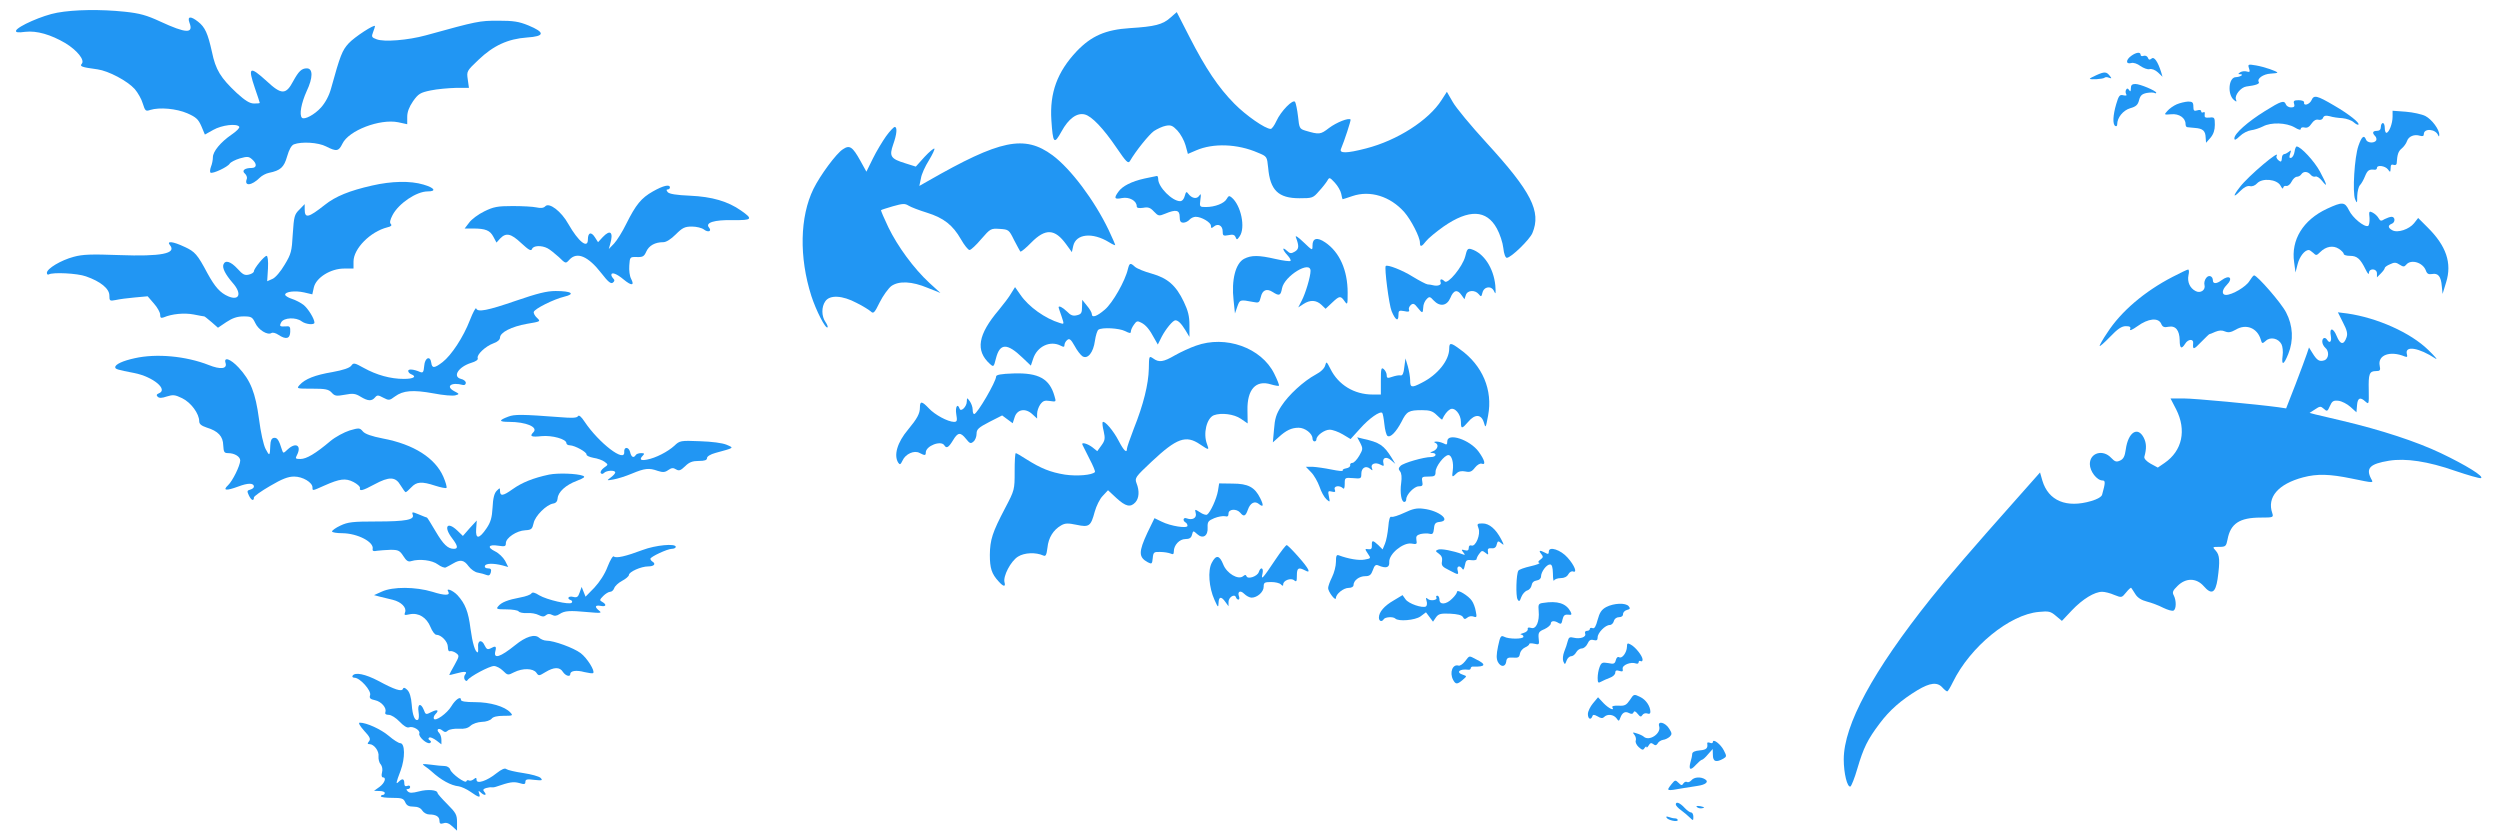
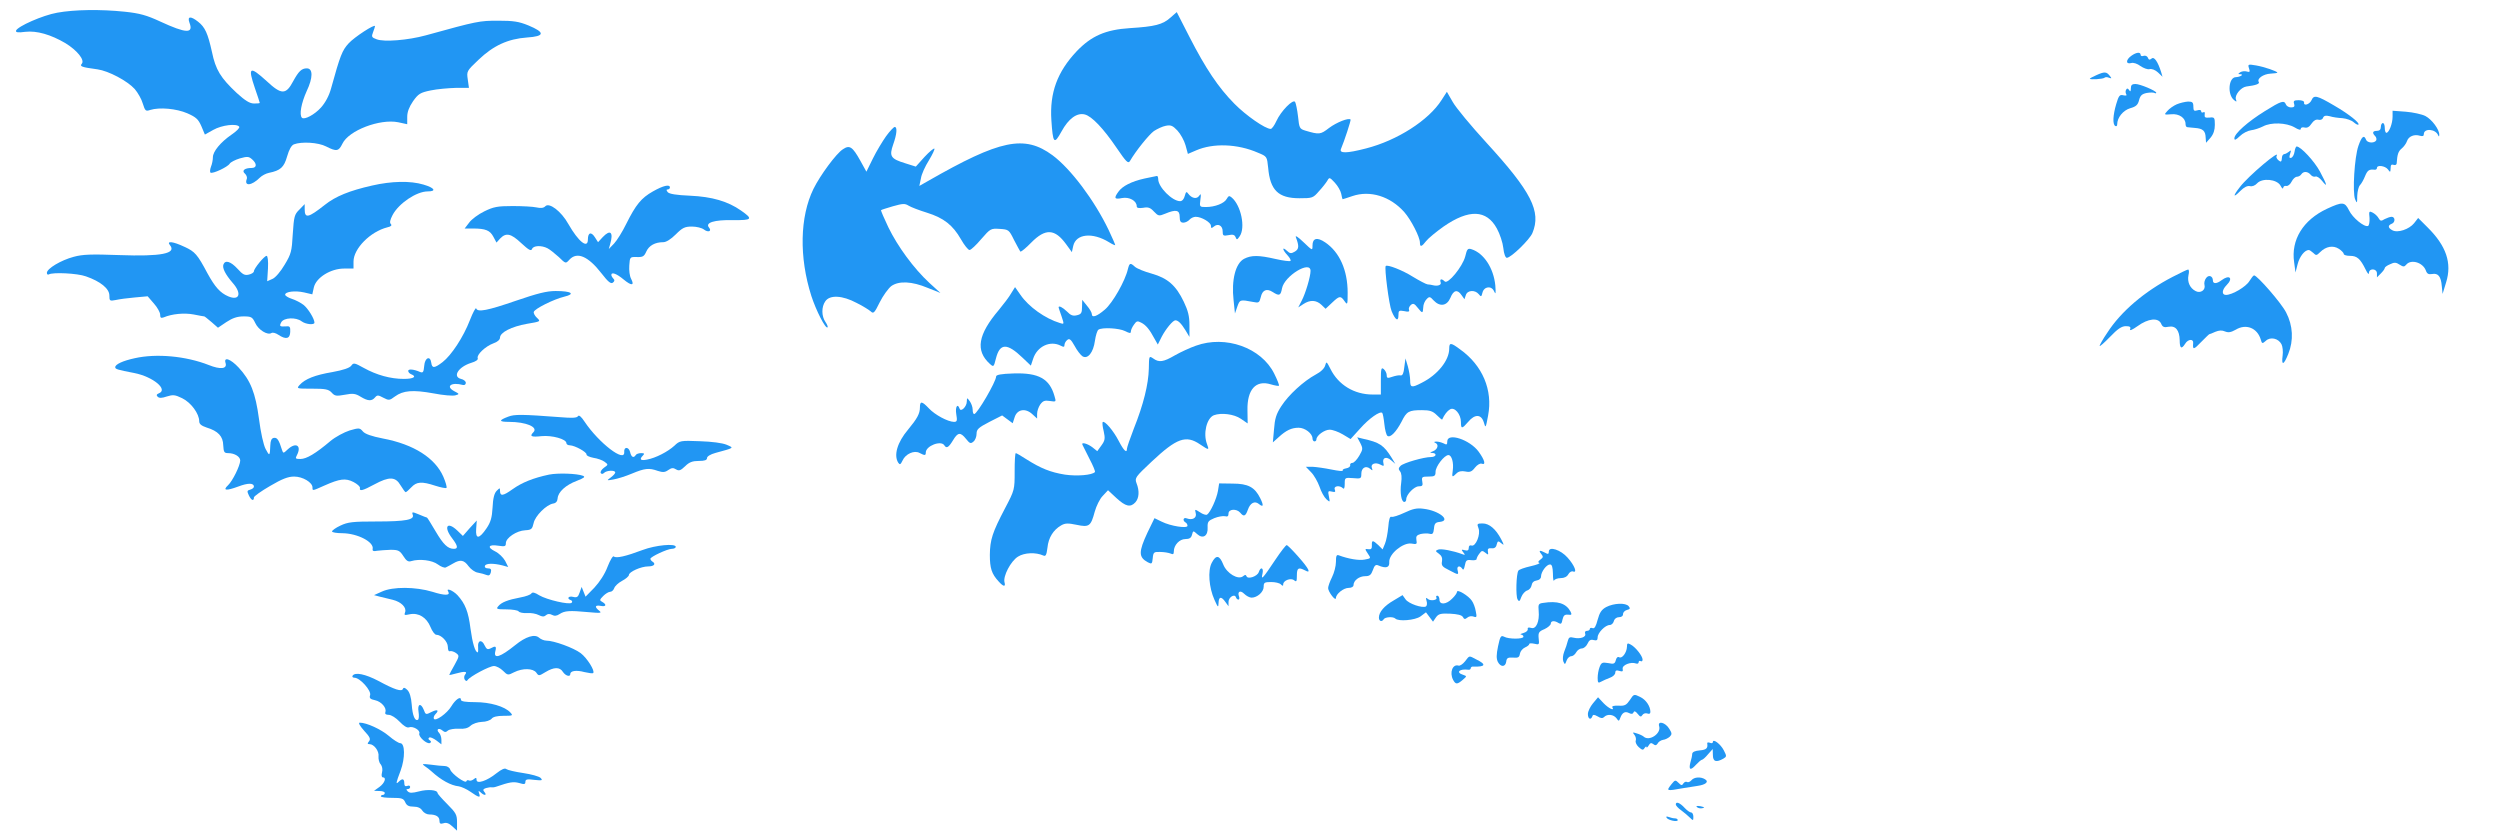
<svg xmlns="http://www.w3.org/2000/svg" version="1.0" width="1280pt" height="429pt" viewBox="0 0 1280 429" preserveAspectRatio="xMidYMid meet">
  <g transform="translate(0,429) scale(0.1,-0.1)" fill="#2196f3" stroke="none">
    <path d="M293 4225 c-74 -13 -203 -70 -211 -92 -2 -9 10 -11 47 -6 59 7 131 -14 206 -58 59 -36 100 -86 84 -105 -12 -14 -2 -18 80 -29 57 -8 153 -59 191 -101 16 -19 35 -52 41 -74 12 -38 15 -41 38 -33 48 15 134 7 190 -17 45 -20 56 -30 72 -66 l18 -43 43 24 c44 25 121 34 133 16 3 -6 -14 -23 -39 -40 -57 -39 -96 -87 -96 -116 0 -13 -4 -35 -10 -49 -5 -14 -6 -27 -2 -30 11 -7 88 29 98 46 5 8 29 20 52 27 39 11 46 10 63 -5 26 -23 24 -44 -3 -44 -36 0 -52 -14 -34 -29 8 -7 12 -19 10 -26 -16 -40 24 -37 67 6 10 10 31 21 46 24 59 12 77 28 93 84 10 35 22 57 35 62 39 15 125 10 165 -11 53 -27 64 -25 83 14 32 68 192 129 286 110 l46 -10 0 38 c0 25 10 51 30 80 27 38 37 44 90 55 33 7 91 12 128 13 l68 0 -6 43 c-6 42 -6 43 54 100 77 74 152 108 249 115 92 6 94 26 7 62 -49 20 -77 24 -155 24 -95 0 -106 -2 -370 -75 -91 -25 -215 -35 -252 -20 -25 9 -27 13 -18 36 6 15 10 29 10 31 0 13 -106 -56 -135 -88 -33 -36 -43 -61 -90 -231 -10 -37 -29 -72 -51 -97 -33 -37 -86 -65 -98 -53 -15 15 -3 76 24 136 33 69 33 117 1 117 -27 0 -42 -15 -70 -66 -37 -70 -60 -70 -136 1 -87 79 -97 73 -60 -36 14 -40 25 -74 25 -76 0 -2 -13 -3 -29 -3 -22 0 -45 14 -89 54 -82 77 -108 118 -127 211 -21 94 -35 126 -71 154 -38 30 -56 28 -44 -5 22 -57 -16 -56 -150 6 -69 32 -105 42 -181 50 -125 13 -258 11 -346 -5z" />
    <path d="M5993 4200 c-40 -36 -80 -46 -208 -54 -125 -8 -197 -40 -272 -118 -100 -106 -139 -213 -130 -353 8 -121 14 -127 52 -58 36 66 79 97 119 87 36 -9 95 -71 163 -171 49 -72 59 -82 68 -68 30 52 97 135 123 154 17 11 44 24 61 27 26 5 35 1 59 -24 16 -17 35 -51 42 -76 l12 -44 42 18 c87 38 212 34 317 -12 46 -19 46 -19 52 -77 10 -115 52 -156 160 -156 66 0 70 1 100 36 18 19 37 44 43 54 10 18 12 18 38 -10 15 -16 30 -42 33 -57 3 -15 6 -28 7 -28 2 0 24 7 50 16 91 31 194 -1 266 -82 35 -40 80 -128 80 -156 0 -25 9 -22 32 8 11 14 51 47 89 74 130 90 220 87 273 -10 15 -27 30 -72 33 -100 3 -30 11 -50 18 -50 21 0 117 93 131 127 46 110 -5 211 -236 463 -78 85 -156 179 -172 208 l-30 52 -27 -42 c-66 -104 -227 -207 -387 -248 -100 -26 -139 -26 -128 -2 17 40 52 147 49 150 -10 10 -71 -14 -110 -43 -44 -34 -50 -35 -121 -14 -30 9 -32 13 -38 72 -4 35 -11 68 -15 75 -10 17 -73 -47 -96 -98 -10 -22 -23 -40 -29 -40 -28 0 -127 69 -186 129 -82 83 -147 180 -230 342 l-65 127 -32 -28z" />
    <path d="M10912 4004 c-28 -20 -29 -44 -1 -37 12 4 32 -3 48 -15 16 -11 37 -19 47 -16 11 3 29 -4 43 -17 l23 -22 -7 24 c-17 54 -36 81 -49 69 -10 -8 -15 -7 -19 5 -4 8 -13 12 -22 9 -8 -3 -15 -1 -15 5 0 16 -22 14 -48 -5z" />
    <path d="M11515 3940 c6 -18 4 -21 -12 -16 -10 3 -25 1 -33 -4 -12 -8 -12 -10 -1 -10 23 0 2 -14 -21 -15 -38 0 -45 -89 -10 -117 13 -11 15 -10 10 3 -8 21 25 62 53 66 49 6 70 14 64 23 -11 17 23 41 60 43 19 1 35 3 35 5 0 7 -68 30 -109 37 -41 7 -43 6 -36 -15z" />
    <path d="M10733 3905 c-18 -8 -33 -16 -33 -18 0 -6 68 -2 75 5 4 4 14 4 23 0 15 -5 15 -4 3 11 -16 20 -26 21 -68 2z" />
    <path d="M10910 3838 c0 -17 -3 -19 -9 -9 -6 9 -11 10 -15 2 -4 -6 -4 -16 0 -23 5 -7 0 -9 -14 -6 -19 5 -24 -1 -37 -45 -17 -58 -19 -103 -5 -112 6 -3 10 0 10 8 0 35 30 72 67 83 29 8 39 17 45 41 6 24 15 32 39 37 17 3 35 3 40 0 5 -3 9 -2 9 1 0 10 -83 45 -107 45 -17 0 -23 -6 -23 -22z" />
    <path d="M11835 3777 c-10 -22 -42 -32 -38 -11 1 6 -11 11 -28 11 -24 0 -28 -4 -23 -19 4 -13 0 -18 -16 -18 -11 0 -23 7 -26 15 -9 23 -23 19 -108 -34 -87 -54 -156 -115 -156 -139 0 -12 7 -9 28 11 15 15 41 28 57 30 17 2 44 11 62 20 41 22 119 19 161 -5 21 -13 32 -15 32 -8 0 7 8 10 20 7 13 -3 24 3 35 20 11 16 23 23 35 20 11 -3 21 1 24 10 5 11 13 13 34 8 15 -5 44 -9 65 -10 21 -2 47 -11 58 -21 10 -9 22 -15 24 -12 9 8 -49 54 -123 97 -90 53 -105 56 -117 28z" />
    <path d="M11145 3756 c-16 -7 -38 -22 -48 -34 -18 -20 -18 -20 20 -17 40 4 73 -19 73 -50 0 -8 3 -15 8 -16 4 -1 22 -2 40 -4 41 -3 54 -15 55 -50 l2 -26 23 26 c15 18 22 39 22 66 0 37 -2 40 -27 37 -23 -2 -27 1 -25 16 2 11 -1 15 -7 11 -6 -3 -11 -1 -11 5 0 7 -8 9 -20 5 -16 -5 -20 -2 -20 19 0 22 -5 26 -27 26 -16 -1 -41 -7 -58 -14z" />
    <path d="M12250 3692 c0 -34 -18 -82 -32 -82 -4 0 -8 11 -8 25 0 14 -4 25 -10 25 -5 0 -10 -9 -10 -20 0 -13 -7 -20 -20 -20 -22 0 -26 -10 -9 -27 6 -6 8 -16 5 -22 -10 -16 -46 -13 -52 4 -10 26 -22 17 -39 -32 -20 -57 -31 -237 -17 -273 10 -23 11 -22 11 17 1 23 7 48 14 55 7 7 19 28 26 46 13 31 21 36 49 33 6 -1 12 3 12 9 0 17 42 11 56 -7 12 -17 13 -16 14 6 0 16 4 21 15 17 8 -3 15 0 16 7 3 47 8 62 26 77 11 9 23 26 27 38 8 24 37 36 66 27 14 -4 20 -2 20 8 0 32 60 27 73 -5 4 -9 6 -8 6 2 1 26 -37 78 -71 96 -18 9 -63 19 -100 22 l-68 5 0 -31z" />
    <path d="M4537 3593 c-19 -27 -50 -78 -68 -115 l-33 -67 -31 56 c-40 72 -55 82 -89 59 -34 -21 -117 -134 -151 -203 -70 -143 -74 -350 -11 -548 24 -74 73 -171 83 -161 3 2 -2 15 -11 28 -20 29 -21 77 0 106 23 33 87 30 160 -9 33 -16 65 -37 73 -44 13 -13 19 -6 45 47 17 34 44 71 59 83 39 28 106 25 187 -9 l65 -26 -57 52 c-79 73 -162 186 -210 285 -22 46 -39 86 -37 87 2 2 30 11 61 20 50 14 61 15 80 3 13 -8 55 -24 94 -36 86 -27 132 -63 174 -136 17 -30 37 -55 44 -55 7 0 34 25 60 56 47 54 49 55 95 52 45 -3 47 -4 73 -57 15 -29 30 -56 32 -59 3 -3 29 18 56 46 73 74 121 71 179 -9 l29 -40 7 32 c14 62 98 71 183 19 17 -11 32 -17 32 -15 0 3 -15 38 -34 78 -73 152 -194 313 -287 382 -144 106 -268 80 -638 -132 l-44 -25 8 38 c3 22 22 63 41 93 18 30 31 57 28 60 -3 3 -26 -16 -51 -43 l-44 -49 -54 17 c-75 23 -83 36 -62 96 19 53 22 90 8 90 -5 0 -25 -21 -44 -47z" />
    <path d="M11748 3513 c-2 -14 -9 -28 -17 -31 -10 -3 -11 2 -6 19 7 20 5 22 -6 12 -8 -6 -18 -12 -24 -12 -5 -1 -10 -7 -11 -14 -2 -27 -5 -29 -19 -17 -8 7 -12 16 -9 21 25 41 -146 -103 -188 -159 -37 -47 -35 -58 2 -20 20 20 37 28 50 25 11 -3 26 3 36 14 26 29 101 22 120 -11 7 -14 13 -19 14 -12 0 7 7 12 15 10 9 -2 21 8 28 22 7 14 19 25 27 25 8 0 19 6 23 13 11 16 32 15 47 -2 6 -8 17 -13 25 -10 7 3 22 -7 34 -22 30 -38 26 -21 -11 48 -28 52 -98 128 -119 128 -4 0 -9 -12 -11 -27z" />
    <path d="M5860 3376 c-67 -15 -114 -39 -134 -68 -24 -33 -20 -40 19 -32 37 7 75 -14 75 -42 0 -9 10 -11 33 -8 25 5 37 1 55 -19 23 -24 26 -24 58 -11 55 23 74 19 74 -16 0 -23 5 -30 19 -30 10 0 24 7 31 15 7 8 21 15 32 15 30 0 78 -29 78 -46 0 -13 3 -14 15 -4 21 18 45 5 45 -24 0 -23 3 -25 30 -20 22 5 31 2 36 -10 6 -15 8 -15 21 4 31 44 7 159 -41 199 -12 10 -16 9 -25 -7 -12 -23 -60 -42 -107 -42 -32 0 -33 1 -28 38 4 29 3 33 -6 20 -12 -19 -38 -14 -56 10 -9 13 -12 11 -18 -11 -4 -16 -13 -27 -24 -27 -40 0 -112 72 -112 113 0 9 -3 17 -7 16 -5 -1 -33 -7 -63 -13z" />
    <path d="M1905 3340 c-115 -26 -187 -55 -242 -99 -85 -67 -103 -71 -103 -22 l0 26 -27 -28 c-26 -25 -28 -36 -34 -125 -5 -89 -8 -102 -42 -158 -20 -34 -47 -66 -62 -72 l-27 -12 4 65 c2 39 -1 65 -7 65 -12 0 -65 -65 -65 -79 0 -6 -12 -14 -26 -17 -21 -5 -31 0 -58 30 -35 38 -63 46 -72 22 -7 -18 10 -51 47 -94 49 -55 35 -94 -23 -69 -41 18 -67 47 -106 118 -51 96 -64 111 -117 135 -59 28 -94 32 -75 9 36 -43 -44 -59 -260 -51 -141 5 -186 4 -233 -9 -64 -17 -137 -60 -137 -82 0 -8 5 -11 10 -8 20 12 146 6 190 -10 75 -26 120 -63 120 -98 0 -28 2 -29 33 -23 17 4 61 10 97 13 l66 6 32 -37 c18 -20 32 -46 32 -57 0 -16 4 -19 18 -14 42 18 105 24 153 15 29 -6 53 -10 55 -10 2 0 18 -13 37 -29 l33 -29 43 29 c32 21 56 29 88 29 40 0 45 -3 60 -34 16 -35 63 -64 83 -51 6 4 22 0 35 -9 39 -26 60 -21 61 15 1 25 -2 30 -20 28 -34 -2 -37 0 -26 21 13 24 75 27 104 5 21 -16 66 -20 66 -7 0 20 -33 73 -56 91 -14 11 -41 25 -60 31 -19 6 -34 16 -34 21 0 16 51 22 96 12 l43 -10 8 36 c12 50 86 96 155 96 l48 0 0 36 c0 66 86 153 173 175 19 4 25 10 18 17 -7 7 -4 21 9 46 31 59 122 121 180 121 46 0 36 18 -22 35 -67 20 -163 18 -263 -5z" />
    <path d="M3343 3310 c-60 -34 -87 -67 -137 -167 -19 -39 -47 -84 -62 -100 l-27 -28 7 25 c18 62 1 77 -38 36 l-24 -26 -16 25 c-19 30 -36 25 -36 -11 0 -50 -48 -12 -100 79 -36 65 -98 112 -118 91 -8 -9 -23 -11 -45 -6 -17 4 -72 7 -122 7 -78 0 -98 -4 -145 -27 -31 -15 -66 -41 -78 -58 l-23 -30 43 0 c65 0 87 -10 104 -42 l16 -30 19 21 c30 31 55 26 108 -24 38 -35 50 -42 55 -30 6 18 48 20 79 4 12 -6 38 -27 58 -45 35 -34 35 -35 54 -14 39 43 96 19 165 -70 34 -44 48 -55 58 -47 9 7 10 13 2 21 -5 5 -10 14 -10 18 0 17 27 7 63 -23 41 -34 57 -32 38 4 -7 13 -11 43 -9 68 3 43 3 44 39 43 30 -1 37 3 48 28 14 31 45 48 87 48 15 0 39 15 64 40 34 34 46 40 83 40 23 0 51 -7 61 -15 22 -17 42 -9 26 10 -21 25 27 40 123 38 99 -1 104 5 41 49 -67 47 -148 71 -261 76 -71 3 -106 9 -114 18 -8 10 -8 14 0 14 6 0 11 5 11 10 0 18 -34 10 -87 -20z" />
    <path d="M11914 3221 c-122 -57 -185 -159 -168 -274 l7 -52 11 43 c10 39 36 72 57 72 4 0 14 -7 23 -15 14 -14 17 -14 35 4 30 30 67 36 96 17 14 -9 25 -21 25 -26 0 -6 15 -10 33 -10 35 0 52 -15 79 -70 10 -21 17 -28 17 -17 1 25 41 23 41 -3 l0 -20 20 20 c11 11 20 23 20 28 0 4 12 13 27 19 22 11 31 10 49 -2 19 -12 24 -12 34 0 24 29 84 12 100 -29 6 -18 14 -22 32 -19 31 6 46 -12 50 -62 l4 -40 18 59 c31 99 1 187 -95 282 l-48 48 -21 -27 c-25 -31 -84 -51 -111 -36 -23 12 -24 25 -4 33 20 7 19 36 0 36 -8 0 -24 -6 -36 -12 -17 -11 -22 -10 -30 4 -5 10 -19 23 -30 29 -19 10 -21 8 -17 -27 1 -20 -2 -39 -8 -41 -19 -7 -79 42 -97 80 -22 44 -33 45 -113 8z" />
    <path d="M6635 3075 c17 -45 16 -60 -5 -73 -19 -11 -25 -11 -41 4 -26 24 -24 6 3 -23 12 -13 19 -26 15 -29 -3 -3 -37 1 -76 10 -87 20 -124 20 -161 1 -44 -23 -66 -108 -54 -213 l7 -67 12 35 c13 36 13 37 81 24 29 -6 32 -4 39 24 8 37 30 47 61 27 34 -22 41 -19 48 19 12 63 146 145 146 89 0 -29 -26 -116 -45 -152 l-18 -35 26 17 c35 23 66 21 92 -3 l22 -21 33 31 c38 36 44 37 64 8 15 -21 16 -19 16 43 0 115 -41 208 -115 258 -41 28 -65 22 -65 -16 0 -27 0 -27 -46 17 -29 28 -44 37 -39 25z" />
    <path d="M7502 2977 c-14 -53 -89 -144 -105 -128 -16 16 -27 13 -21 -4 6 -14 -15 -22 -41 -15 -5 2 -17 3 -26 4 -8 1 -42 19 -75 39 -52 33 -131 64 -139 55 -8 -8 17 -200 30 -231 19 -46 35 -56 35 -21 0 24 3 26 30 21 21 -5 28 -3 24 7 -3 7 2 18 10 25 11 9 18 7 34 -14 25 -31 27 -31 29 1 0 15 8 33 17 42 14 15 18 14 36 -6 32 -34 68 -29 86 13 16 40 36 45 57 14 l15 -21 7 21 c8 26 47 28 66 5 12 -15 14 -14 19 7 8 33 47 38 60 7 8 -18 9 -11 6 31 -9 89 -59 165 -122 185 -19 6 -23 1 -32 -37z" />
    <path d="M5775 2913 c-14 -62 -79 -175 -118 -208 -42 -36 -67 -44 -67 -22 0 6 -11 26 -25 42 l-24 30 -1 -36 c0 -31 -4 -38 -26 -43 -20 -5 -32 -1 -51 19 -23 22 -43 32 -43 21 0 -2 7 -22 15 -45 14 -42 14 -42 -8 -35 -76 23 -160 83 -202 144 l-28 40 -20 -32 c-10 -18 -39 -56 -63 -85 -107 -126 -121 -208 -46 -276 19 -17 20 -17 31 27 20 80 57 81 137 4 l42 -40 12 36 c21 63 87 94 141 66 15 -8 19 -7 19 3 0 8 6 20 14 26 11 10 19 4 38 -30 12 -23 31 -47 40 -53 27 -17 56 19 64 79 4 28 12 53 18 57 19 13 106 8 136 -7 24 -12 30 -13 30 -2 0 7 7 23 16 35 13 19 18 20 37 10 24 -12 43 -35 68 -82 l17 -30 20 40 c21 40 57 84 70 84 14 0 30 -16 51 -50 l21 -35 0 60 c0 46 -7 74 -29 120 -40 84 -83 121 -164 144 -37 10 -76 26 -86 35 -24 22 -28 20 -36 -11z" />
    <path d="M11123 2872 c-143 -74 -264 -177 -334 -286 -22 -32 -39 -63 -39 -67 0 -5 24 16 53 46 39 41 60 55 81 55 21 0 27 -4 22 -16 -3 -9 11 -3 38 16 55 40 106 45 121 13 7 -17 15 -21 38 -16 36 7 56 -18 57 -69 0 -42 9 -48 28 -18 15 25 44 26 41 3 -3 -35 2 -35 41 6 22 22 41 41 42 40 2 0 15 5 30 12 20 8 34 9 50 2 17 -7 30 -5 55 9 53 32 110 9 128 -50 6 -22 8 -23 26 -7 23 22 64 13 80 -17 6 -11 9 -38 6 -59 -7 -53 6 -49 29 9 28 69 24 145 -11 212 -24 48 -148 190 -164 190 -4 0 -14 -13 -24 -29 -17 -29 -88 -71 -120 -71 -23 0 -21 26 3 50 36 36 15 56 -26 25 -25 -19 -44 -19 -44 -1 0 23 -22 31 -35 12 -7 -9 -11 -25 -8 -35 7 -26 -21 -45 -46 -31 -29 15 -43 47 -36 81 4 16 3 29 -2 29 -4 0 -40 -17 -80 -38z" />
    <path d="M2641 2750 c-145 -50 -196 -60 -203 -39 -2 6 -17 -21 -32 -60 -34 -88 -95 -180 -140 -215 -42 -32 -54 -33 -58 -3 -5 38 -33 26 -36 -16 -3 -32 -6 -37 -20 -32 -34 15 -62 17 -62 6 0 -6 7 -14 15 -17 31 -12 13 -24 -37 -24 -69 0 -140 20 -205 56 -49 27 -53 28 -65 11 -9 -11 -41 -22 -96 -32 -89 -15 -140 -35 -168 -66 -17 -19 -15 -19 64 -19 68 0 84 -3 100 -20 16 -18 24 -19 68 -11 41 8 54 6 80 -10 38 -23 57 -24 74 -4 11 13 16 13 42 -1 29 -15 32 -15 60 6 42 31 92 35 197 16 51 -10 101 -14 113 -10 21 6 21 7 -6 21 -47 25 -15 48 44 32 8 -2 15 2 15 11 0 8 -11 17 -25 20 -45 12 -12 62 52 82 24 7 37 16 34 24 -7 17 39 61 80 76 21 7 34 19 34 29 0 27 59 57 138 71 71 12 71 12 51 31 -11 10 -18 24 -16 30 4 16 102 65 156 78 59 14 37 29 -44 29 -46 0 -93 -12 -204 -50z" />
-     <path d="M11996 2639 c21 -40 25 -58 18 -77 -14 -40 -32 -37 -50 7 -18 45 -39 45 -30 0 5 -28 -6 -40 -19 -19 -10 16 -25 11 -25 -9 0 -10 7 -24 15 -31 22 -18 19 -57 -5 -65 -25 -8 -37 0 -60 37 l-18 29 -11 -33 c-6 -18 -32 -88 -58 -156 l-48 -123 -40 6 c-111 15 -428 45 -486 45 l-66 0 29 -56 c54 -107 31 -212 -59 -274 l-35 -24 -37 20 c-21 12 -34 26 -32 35 12 43 11 70 -3 98 -31 60 -80 28 -92 -60 -5 -36 -12 -49 -29 -57 -19 -9 -27 -6 -46 14 -42 45 -109 26 -109 -32 0 -37 36 -84 65 -84 15 0 15 -11 -2 -72 -2 -11 -24 -24 -55 -33 -128 -38 -220 1 -251 104 l-12 42 -140 -158 c-193 -217 -334 -380 -419 -487 -296 -371 -446 -648 -446 -824 0 -72 18 -144 34 -139 5 2 22 44 36 93 31 105 52 148 114 230 51 68 109 119 193 170 65 39 102 43 128 14 10 -11 21 -20 25 -20 3 0 16 21 29 48 88 180 290 346 440 359 50 5 60 3 87 -20 l31 -26 51 54 c55 58 116 95 155 95 14 0 42 -7 62 -16 38 -15 38 -15 61 13 12 15 24 26 26 23 2 -3 12 -17 21 -32 11 -18 31 -31 59 -38 24 -6 61 -20 84 -32 23 -11 46 -18 53 -14 14 9 14 51 1 77 -9 16 -6 25 19 49 42 42 96 42 134 -1 40 -46 60 -36 71 36 13 93 11 123 -9 145 -18 20 -18 20 17 20 33 0 36 3 43 38 15 81 61 112 170 112 64 0 66 1 59 23 -28 81 30 149 158 183 72 19 136 17 248 -6 117 -24 113 -24 100 -1 -28 54 -6 76 91 92 86 14 200 -3 340 -52 65 -22 124 -39 131 -37 20 7 -75 66 -205 128 -124 59 -304 118 -502 165 -60 14 -123 29 -140 33 l-30 8 28 18 c25 17 29 17 45 3 16 -15 19 -14 31 14 11 25 18 30 44 27 17 -2 44 -16 61 -31 l31 -28 3 36 c3 38 16 44 43 19 18 -16 18 -13 17 58 -2 84 3 98 37 98 21 0 24 4 19 28 -11 54 53 78 128 47 13 -5 15 -2 11 13 -11 44 62 32 147 -24 14 -9 -3 11 -37 44 -91 89 -262 165 -415 187 l-48 6 26 -52z" />
    <path d="M6123 2520 c-29 -10 -77 -32 -107 -49 -60 -35 -82 -38 -112 -16 -21 14 -21 13 -22 -53 -2 -79 -27 -182 -77 -307 -19 -49 -35 -96 -35 -102 0 -26 -16 -11 -43 41 -27 52 -72 104 -81 95 -3 -3 -1 -24 5 -47 8 -37 7 -47 -12 -73 l-21 -29 -25 20 c-25 19 -58 28 -51 13 2 -5 18 -37 36 -72 18 -34 31 -65 28 -68 -15 -16 -93 -22 -154 -13 -74 12 -123 32 -196 78 -28 18 -52 32 -55 32 -4 0 -6 -42 -6 -94 0 -93 0 -95 -49 -188 -65 -124 -77 -161 -78 -239 0 -68 9 -97 45 -136 25 -28 37 -29 30 -4 -8 31 32 108 69 131 33 21 91 23 129 6 13 -6 17 1 22 40 5 51 30 91 70 114 21 12 35 12 79 3 65 -14 73 -7 93 67 8 29 26 66 41 81 l27 29 43 -40 c48 -44 72 -49 97 -22 19 21 22 58 6 98 -10 27 -6 32 78 111 128 120 175 137 247 88 46 -31 48 -31 36 1 -21 54 -2 133 35 148 38 14 103 6 138 -18 l35 -24 -1 68 c-2 106 43 156 120 132 20 -6 39 -9 41 -7 3 2 -8 30 -24 62 -66 133 -249 198 -401 143z" />
    <path d="M7420 2505 c0 -60 -59 -134 -141 -175 -52 -27 -59 -25 -59 13 0 17 -6 50 -12 72 l-12 40 -6 -45 c-3 -31 -9 -44 -19 -42 -8 2 -27 -2 -42 -7 -25 -9 -29 -7 -29 8 0 10 -7 24 -15 31 -13 11 -15 3 -15 -59 l0 -71 -42 0 c-95 0 -176 50 -216 131 -20 39 -21 40 -27 18 -4 -15 -22 -33 -49 -47 -61 -33 -139 -104 -176 -162 -26 -40 -33 -64 -37 -118 l-6 -67 29 26 c39 36 67 49 103 49 33 0 71 -30 71 -55 0 -8 5 -15 10 -15 6 0 10 5 10 10 0 20 41 50 68 50 15 0 45 -11 67 -24 l40 -24 49 54 c46 52 102 91 113 80 3 -3 8 -29 11 -58 3 -29 10 -56 16 -60 15 -10 44 20 72 73 26 53 37 59 105 59 40 0 55 -5 76 -26 14 -14 26 -24 27 -22 11 25 26 44 40 52 23 14 56 -24 56 -65 0 -36 5 -36 37 1 34 41 67 40 80 -2 9 -32 10 -31 22 34 25 130 -28 257 -143 339 -48 36 -56 36 -56 4z" />
    <path d="M690 2456 c-60 -13 -100 -31 -100 -46 0 -10 10 -13 98 -30 96 -19 175 -85 125 -104 -12 -5 -13 -10 -6 -17 8 -8 21 -8 47 1 32 10 42 9 79 -9 45 -22 87 -79 87 -118 0 -14 11 -23 38 -32 59 -18 84 -45 85 -91 2 -35 5 -40 25 -40 33 0 62 -18 62 -38 -1 -27 -39 -104 -62 -126 -30 -28 -10 -30 52 -7 50 19 80 19 80 -1 0 -5 -8 -12 -19 -15 -16 -4 -17 -8 -7 -29 12 -26 26 -32 26 -11 0 6 38 33 83 59 61 36 92 48 123 48 44 0 94 -30 94 -56 0 -18 -2 -18 61 10 79 35 108 39 149 18 19 -10 34 -23 33 -30 -4 -19 13 -15 74 18 76 41 108 40 134 -5 12 -19 23 -35 26 -35 3 0 16 11 29 25 27 29 53 31 123 8 28 -9 54 -14 57 -11 3 4 -4 29 -16 57 -42 96 -151 166 -310 196 -57 11 -91 23 -102 36 -16 19 -20 19 -68 5 -28 -9 -73 -33 -98 -54 -77 -65 -123 -92 -154 -92 -25 0 -27 2 -18 19 26 50 -5 69 -47 30 -22 -21 -23 -21 -29 -3 -16 52 -25 65 -42 62 -12 -2 -17 -14 -18 -38 -2 -56 -4 -57 -24 -19 -11 21 -25 84 -34 154 -18 134 -43 197 -104 263 -42 45 -78 57 -67 23 9 -30 -26 -34 -86 -10 -117 46 -268 60 -379 35z" />
    <path d="M5100 2362 c0 -26 -97 -192 -112 -192 -5 0 -8 10 -8 23 0 13 -7 32 -15 43 -14 19 -14 19 -15 -2 0 -26 -31 -56 -37 -36 -10 29 -23 9 -17 -28 6 -35 4 -40 -12 -40 -32 1 -97 36 -128 69 -36 38 -46 39 -46 5 0 -32 -14 -57 -61 -114 -55 -65 -74 -131 -50 -169 8 -12 12 -10 22 11 15 34 60 54 87 39 27 -14 32 -14 32 2 0 34 78 64 95 37 11 -18 22 -11 44 25 25 42 38 44 67 8 19 -24 24 -26 38 -14 9 7 16 25 16 40 0 23 10 32 66 61 l65 33 27 -20 27 -20 10 31 c13 41 56 48 91 15 l24 -22 0 24 c0 14 7 35 16 48 14 19 23 22 49 18 33 -5 33 -5 24 25 -25 89 -81 120 -209 116 -66 -2 -90 -7 -90 -16z" />
    <path d="M2603 2157 c-51 -19 -50 -27 3 -27 88 0 151 -27 125 -53 -21 -21 -11 -26 42 -20 54 5 127 -15 127 -36 0 -6 8 -11 18 -11 26 -1 87 -35 85 -47 -1 -6 15 -13 35 -17 21 -3 46 -12 57 -20 20 -15 20 -15 -3 -31 -12 -9 -20 -21 -16 -27 4 -6 10 -6 17 1 13 13 57 15 57 2 0 -5 -10 -16 -22 -25 -23 -17 -23 -17 12 -11 19 3 62 16 95 30 67 28 88 30 133 14 25 -8 36 -8 53 4 17 12 26 13 40 4 15 -9 23 -7 47 16 21 21 38 27 70 27 30 0 42 4 42 15 0 8 17 19 43 26 99 27 96 25 57 42 -22 9 -74 16 -137 18 -98 4 -103 3 -130 -23 -34 -31 -96 -63 -140 -71 -34 -7 -41 1 -21 21 9 9 7 12 -9 12 -12 0 -25 -4 -28 -10 -11 -17 -23 -11 -29 16 -7 27 -32 28 -30 0 5 -58 -130 46 -203 155 -17 26 -29 36 -34 28 -5 -9 -31 -10 -90 -5 -197 15 -235 15 -266 3z" />
    <path d="M6965 2021 c14 -28 13 -32 -6 -65 -12 -20 -27 -36 -35 -36 -8 0 -13 -6 -11 -12 1 -7 -8 -14 -21 -16 -12 -2 -20 -7 -17 -11 2 -5 -23 -2 -58 5 -34 7 -77 13 -96 14 l-35 0 27 -28 c15 -15 34 -49 43 -74 8 -25 24 -54 35 -64 19 -17 19 -16 13 14 -6 28 -4 30 15 25 17 -4 20 -2 15 11 -7 18 25 23 42 6 6 -6 9 3 9 23 0 32 1 32 43 29 40 -4 42 -2 42 22 0 31 23 44 45 26 13 -11 14 -10 9 4 -8 21 18 31 44 17 17 -9 19 -8 15 8 -7 28 15 36 40 14 l21 -18 -18 30 c-41 66 -62 80 -149 99 l-28 7 16 -30z" />
    <path d="M7410 2030 c0 -17 -3 -19 -19 -10 -11 5 -28 10 -38 9 -10 0 -13 -3 -5 -6 20 -8 14 -33 -10 -43 -18 -7 -19 -9 -5 -9 26 -1 21 -21 -6 -21 -37 0 -141 -30 -156 -45 -11 -11 -12 -17 -3 -28 8 -9 10 -31 6 -60 -7 -50 1 -97 16 -97 6 0 10 6 10 14 0 24 41 66 64 66 19 0 22 4 18 25 -4 23 -1 25 32 25 31 0 36 3 36 24 0 28 45 86 66 86 17 0 28 -40 22 -80 -5 -34 -3 -36 19 -14 11 11 26 14 46 10 23 -5 33 -1 49 20 11 14 27 23 34 20 23 -9 16 18 -15 61 -45 62 -161 100 -161 53z" />
    <path d="M2811 1860 c-80 -17 -138 -40 -187 -75 -49 -35 -64 -37 -64 -7 0 15 -1 15 -17 -1 -12 -12 -19 -38 -21 -85 -3 -53 -10 -76 -31 -107 -38 -56 -57 -57 -53 -3 l3 43 -36 -39 -35 -40 -28 27 c-52 50 -73 21 -27 -39 29 -38 32 -54 9 -54 -31 0 -54 22 -94 90 -23 39 -42 70 -44 70 -2 0 -20 7 -41 16 -34 14 -37 14 -32 -1 11 -26 -35 -35 -185 -35 -123 0 -147 -3 -185 -21 -24 -11 -43 -25 -43 -30 0 -5 24 -9 53 -9 78 -1 163 -45 155 -81 -2 -10 5 -13 22 -9 14 2 45 4 70 5 39 0 47 -4 65 -32 15 -24 25 -31 40 -26 43 13 108 5 137 -17 16 -12 35 -19 41 -15 7 3 23 12 37 20 37 22 56 18 79 -14 12 -16 33 -31 48 -33 16 -3 35 -8 44 -12 12 -5 18 -1 22 13 4 16 0 21 -15 21 -11 0 -18 5 -15 13 4 13 43 14 90 2 l29 -8 -16 32 c-10 17 -32 39 -51 48 -43 21 -34 37 16 29 34 -5 39 -4 39 13 0 27 55 64 99 66 32 2 36 6 43 36 7 37 66 96 101 101 13 2 21 11 22 26 2 33 42 69 98 90 38 15 45 20 32 26 -32 12 -129 15 -174 6z" />
    <path d="M6236 1777 c-7 -41 -39 -111 -56 -122 -5 -3 -22 2 -36 12 -27 17 -27 17 -22 -4 7 -25 -17 -38 -46 -27 -17 7 -23 -11 -6 -21 6 -3 10 -11 10 -17 0 -15 -86 -2 -132 21 l-37 18 -36 -74 c-46 -99 -46 -126 2 -152 20 -10 22 -9 25 21 3 31 6 33 38 32 19 0 43 -4 53 -8 13 -6 17 -4 17 11 0 32 29 63 59 63 21 0 30 6 34 22 6 22 6 22 27 3 29 -26 56 -9 53 35 -1 28 3 34 34 47 20 8 44 12 55 10 13 -4 18 0 18 14 0 23 41 26 60 4 18 -22 27 -19 39 15 12 35 35 47 56 30 24 -20 26 -8 7 30 -28 56 -62 74 -141 74 l-69 1 -6 -38z" />
    <path d="M7191 1665 c-30 -14 -60 -24 -67 -21 -8 3 -13 -14 -16 -52 -3 -31 -10 -70 -17 -86 l-12 -29 -22 22 c-29 27 -34 26 -33 -1 1 -17 -4 -22 -18 -20 -18 3 -19 2 -3 -22 17 -25 17 -25 -16 -31 -29 -6 -85 4 -133 22 -11 4 -14 -4 -14 -34 0 -21 -9 -56 -20 -78 -11 -22 -20 -47 -20 -56 0 -19 39 -70 40 -51 0 21 39 52 65 52 15 0 25 6 25 14 0 24 29 46 60 46 22 0 30 6 39 31 8 24 15 30 28 24 40 -17 58 -11 56 17 -3 41 70 101 113 95 28 -5 30 -3 26 18 -3 19 1 25 22 31 15 3 35 4 46 1 15 -4 19 1 22 27 2 26 8 32 31 34 58 7 -6 58 -84 67 -34 5 -56 0 -98 -20z" />
    <path d="M7570 1585 c12 -31 -15 -96 -36 -88 -9 3 -14 -2 -14 -12 0 -13 -6 -16 -21 -12 -17 5 -18 3 -7 -11 11 -14 10 -15 -6 -9 -46 17 -107 29 -123 23 -15 -6 -14 -8 4 -21 14 -10 19 -22 16 -39 -4 -21 1 -28 36 -45 49 -26 50 -26 44 -1 -6 22 11 27 24 8 5 -9 9 -3 13 17 5 26 9 30 33 27 15 -2 27 1 27 5 0 5 6 18 14 28 12 17 16 17 31 5 15 -12 16 -12 13 6 -2 14 2 18 18 17 15 -2 24 4 27 19 5 19 8 20 23 7 16 -13 16 -11 0 20 -27 52 -61 81 -95 81 -28 0 -30 -2 -21 -25z" />
    <path d="M3290 1474 c-85 -32 -136 -44 -147 -33 -5 5 -19 -19 -32 -52 -14 -38 -41 -79 -68 -108 l-45 -46 -10 25 -10 25 -10 -28 c-8 -24 -14 -28 -34 -23 -24 6 -34 -9 -11 -17 6 -2 9 -8 4 -13 -11 -12 -127 15 -166 38 -23 15 -35 17 -40 10 -4 -7 -29 -16 -57 -21 -64 -12 -97 -25 -113 -45 -12 -14 -8 -16 42 -16 31 0 59 -5 62 -10 4 -6 23 -10 43 -9 20 2 47 -3 60 -10 18 -9 27 -10 37 -1 9 8 20 8 31 2 13 -7 24 -6 39 4 26 17 50 19 145 10 66 -6 73 -5 58 7 -25 20 -22 30 7 25 28 -6 33 6 9 20 -15 8 -15 11 5 31 11 11 27 21 35 21 8 0 17 8 21 19 3 10 21 27 40 37 19 10 35 24 35 30 0 16 62 44 99 44 30 0 41 13 21 25 -5 3 -10 10 -10 14 0 10 87 51 110 51 11 0 20 5 20 10 0 19 -104 9 -170 -16z" />
    <path d="M6529 1423 c-64 -96 -74 -107 -65 -70 7 30 -9 38 -19 8 -7 -22 -57 -39 -63 -21 -3 8 -8 8 -17 0 -25 -21 -84 14 -102 60 -19 48 -37 51 -59 8 -21 -40 -14 -127 14 -189 18 -40 20 -42 21 -16 1 33 14 35 35 5 l16 -22 0 22 c0 24 31 44 38 24 2 -7 8 -12 13 -12 4 0 6 7 3 15 -10 26 6 35 26 15 11 -11 28 -20 38 -20 29 0 62 29 62 56 0 21 4 24 38 24 21 0 43 -5 50 -12 9 -9 12 -9 12 0 0 20 39 35 56 21 12 -10 14 -6 14 25 0 38 8 43 41 26 34 -19 22 7 -33 69 -29 33 -56 60 -60 60 -4 1 -31 -34 -59 -76z" />
    <path d="M7930 1466 c0 -13 -4 -15 -19 -6 -28 15 -35 12 -20 -6 11 -14 11 -18 -4 -29 -12 -9 -14 -14 -6 -17 7 -2 -13 -10 -44 -17 -31 -7 -60 -17 -63 -23 -11 -17 -14 -130 -4 -147 7 -13 11 -11 19 12 6 16 20 31 31 34 10 3 20 15 22 27 2 13 11 22 26 24 13 2 22 10 22 20 0 24 28 62 46 62 10 0 14 -13 15 -47 0 -27 3 -42 6 -35 2 6 18 12 33 12 19 0 33 7 40 20 6 11 17 17 24 14 23 -9 8 31 -28 71 -35 40 -96 60 -96 31z" />
    <path d="M1955 1261 l-40 -18 30 -8 c17 -4 46 -11 66 -16 44 -11 72 -40 63 -64 -6 -15 -3 -16 24 -10 45 9 86 -16 106 -65 9 -22 22 -40 30 -40 25 0 59 -35 59 -62 0 -16 4 -25 11 -22 6 2 20 -2 30 -9 19 -14 18 -16 -7 -62 -15 -26 -27 -49 -27 -51 0 -1 15 2 32 7 47 13 63 12 50 -4 -6 -7 -7 -18 -3 -26 6 -9 11 -10 15 -3 11 18 112 72 135 72 12 0 33 -11 46 -24 24 -24 26 -24 57 -8 44 22 97 21 114 -2 12 -18 14 -17 47 3 43 26 73 27 89 1 13 -20 38 -28 38 -11 0 17 32 21 72 10 22 -5 42 -8 45 -5 11 10 -31 77 -64 102 -36 27 -137 64 -176 64 -11 0 -28 7 -37 15 -22 20 -68 6 -122 -38 -77 -62 -112 -73 -102 -32 7 27 2 30 -25 15 -15 -7 -20 -4 -30 16 -14 32 -37 26 -33 -10 1 -14 0 -26 -2 -26 -13 0 -27 47 -37 121 -11 88 -27 128 -67 172 -24 25 -61 39 -47 18 12 -21 -18 -21 -81 -1 -86 26 -203 27 -259 1z" />
    <path d="M7460 1260 c0 -6 -11 -22 -25 -35 -30 -31 -65 -33 -65 -5 0 11 -5 20 -11 20 -5 0 -8 -4 -5 -9 9 -14 -31 -20 -44 -7 -9 8 -11 6 -6 -11 4 -12 2 -24 -3 -28 -18 -10 -90 14 -105 37 l-15 21 -45 -27 c-49 -28 -76 -60 -76 -88 0 -19 15 -24 25 -8 7 11 48 14 59 3 16 -16 101 -9 129 11 l28 21 18 -24 18 -24 15 22 c13 18 24 21 72 19 38 -2 60 -7 66 -17 6 -12 11 -13 23 -3 8 7 22 9 32 5 16 -6 17 -2 11 27 -3 19 -12 43 -20 54 -17 26 -76 61 -76 46z" />
    <path d="M7900 1203 c-23 -3 -25 -8 -22 -41 5 -54 -13 -95 -38 -87 -14 4 -20 2 -18 -6 2 -7 -8 -16 -22 -20 -14 -4 -19 -7 -12 -8 6 -1 12 -5 12 -11 0 -13 -76 -13 -99 0 -16 8 -20 3 -31 -49 -9 -44 -9 -63 -1 -80 15 -28 39 -27 43 2 2 18 9 22 35 20 26 -2 32 1 35 20 2 12 13 26 26 32 12 5 22 13 22 18 0 4 12 4 26 1 24 -6 26 -5 22 27 -3 30 1 36 30 48 17 8 32 21 32 28 0 15 19 17 40 3 12 -7 16 -4 20 18 5 21 11 26 28 25 19 -3 21 0 13 16 -23 42 -66 56 -141 44z" />
    <path d="M8224 1182 c-24 -13 -34 -28 -44 -65 -9 -34 -16 -47 -26 -43 -8 3 -14 1 -14 -4 0 -6 -7 -10 -15 -10 -8 0 -12 -6 -9 -14 7 -18 -26 -29 -59 -21 -20 5 -25 2 -30 -17 -3 -13 -11 -37 -18 -54 -7 -18 -9 -39 -5 -50 8 -18 9 -18 17 4 4 12 15 22 23 22 9 0 20 9 26 20 6 11 19 20 29 20 10 0 23 11 29 24 8 18 16 23 31 19 16 -4 21 -1 21 14 0 23 39 63 62 63 9 0 18 9 21 20 3 12 14 20 26 20 13 0 21 6 21 16 0 9 9 18 20 21 16 4 18 8 9 19 -15 19 -77 16 -115 -4z" />
    <path d="M8330 978 c-1 -29 -25 -62 -40 -53 -7 4 -14 -2 -17 -15 -5 -19 -11 -21 -39 -15 -30 5 -35 3 -44 -20 -6 -15 -10 -40 -10 -56 0 -25 3 -28 18 -19 9 5 29 14 45 20 15 5 27 17 27 25 0 12 6 15 21 10 16 -5 20 -3 17 11 -3 19 42 37 68 27 8 -3 14 0 14 7 0 6 5 8 10 5 6 -3 10 0 10 8 0 18 -36 64 -61 77 -16 9 -19 7 -19 -12z" />
    <path d="M7501 904 c-11 -14 -26 -24 -33 -22 -30 10 -48 -35 -28 -73 13 -24 21 -24 49 0 22 19 22 19 2 26 -39 12 -19 32 27 26 6 -1 12 2 12 7 0 6 6 10 13 9 63 -2 69 11 15 37 -38 20 -33 21 -57 -10z" />
    <path d="M1805 830 c-3 -5 1 -10 10 -10 28 0 87 -66 80 -89 -5 -15 0 -21 25 -26 33 -7 61 -40 53 -61 -3 -9 2 -14 17 -14 13 0 37 -15 56 -35 20 -21 38 -33 48 -29 20 8 59 -15 53 -31 -7 -16 40 -58 55 -49 7 4 6 9 -2 14 -8 5 -8 10 -2 14 5 3 21 -4 36 -15 l26 -20 0 23 c0 13 -5 29 -12 36 -17 17 -2 28 17 12 12 -10 18 -10 29 0 8 6 33 10 55 9 28 -2 46 2 60 15 12 11 37 19 58 20 21 0 43 8 50 16 7 10 29 15 61 15 47 0 50 1 35 17 -28 31 -104 53 -180 53 -51 0 -73 4 -73 12 0 21 -28 2 -49 -33 -22 -37 -84 -81 -90 -63 -2 6 2 16 8 22 21 21 11 27 -19 12 -29 -15 -31 -15 -40 10 -15 38 -34 32 -27 -10 3 -19 2 -37 -3 -40 -15 -9 -28 20 -32 78 -3 38 -11 64 -23 75 -12 12 -19 13 -22 5 -6 -16 -43 -4 -126 41 -67 35 -120 46 -132 26z" />
    <path d="M8345 706 c-18 -26 -26 -31 -58 -29 -21 1 -35 -2 -32 -8 14 -22 -19 -6 -45 21 l-28 30 -26 -31 c-14 -17 -26 -41 -26 -55 0 -25 15 -33 23 -11 3 9 9 9 27 -1 16 -10 25 -11 33 -3 17 17 48 13 63 -6 12 -17 13 -17 20 2 10 27 25 35 45 24 12 -6 19 -5 23 4 3 8 10 6 21 -8 13 -16 17 -17 24 -6 5 8 16 11 25 8 10 -4 16 -1 16 8 0 29 -23 63 -53 77 -31 15 -32 15 -52 -16z" />
    <path d="M1864 549 c30 -32 35 -43 25 -55 -9 -11 -8 -14 3 -14 23 0 50 -36 46 -63 -1 -13 3 -32 11 -40 8 -10 11 -27 7 -42 -4 -14 -2 -25 4 -25 20 0 10 -29 -17 -49 l-28 -20 28 -1 c15 0 27 -4 27 -10 0 -5 -4 -10 -10 -10 -5 0 -10 -3 -10 -7 0 -5 26 -8 57 -8 51 0 59 -3 68 -23 7 -16 18 -22 42 -22 22 0 37 -7 45 -20 7 -11 23 -20 35 -20 35 0 53 -11 53 -32 0 -15 5 -18 21 -13 14 5 28 0 45 -16 l24 -22 0 43 c0 38 -5 48 -50 93 -27 27 -50 53 -50 57 0 16 -51 20 -95 8 -35 -9 -48 -9 -57 0 -9 9 -9 12 0 12 7 0 12 5 12 11 0 6 -7 9 -15 5 -10 -4 -15 1 -15 14 0 23 -10 26 -28 8 -17 -17 -15 -7 9 56 24 65 23 141 -2 141 -8 0 -35 17 -58 37 -40 34 -114 68 -149 68 -9 0 0 -16 22 -41z" />
    <path d="M8495 571 c11 -37 -52 -79 -80 -52 -6 5 -21 12 -35 16 -21 7 -23 6 -12 -7 7 -9 10 -22 7 -30 -3 -8 4 -23 15 -33 18 -16 23 -17 30 -5 6 8 10 11 10 5 0 -5 5 -2 11 8 8 14 14 15 24 7 10 -8 15 -7 22 3 4 9 17 17 28 19 11 1 26 9 34 16 12 12 12 18 -2 40 -20 34 -62 44 -52 13z" />
    <path d="M8770 491 c0 -6 -7 -8 -15 -4 -9 3 -15 2 -14 -3 4 -25 -4 -33 -38 -36 -25 -2 -38 -8 -39 -18 0 -8 -4 -28 -9 -43 -10 -39 0 -44 28 -13 13 14 27 26 31 26 4 0 18 12 31 28 l24 27 1 -31 c0 -34 17 -39 54 -18 17 10 17 13 2 42 -16 32 -56 62 -56 43z" />
    <path d="M2174 368 c11 -7 27 -20 36 -28 48 -44 99 -72 139 -76 13 -2 40 -14 60 -28 44 -31 53 -32 44 -8 -5 14 -3 15 8 5 18 -18 34 -16 20 1 -10 11 -8 16 7 21 11 3 24 5 28 4 5 -1 16 0 24 3 70 24 88 27 118 19 26 -8 32 -7 32 6 0 13 9 15 46 10 40 -4 44 -3 32 10 -8 8 -48 19 -89 25 -41 6 -79 15 -86 20 -8 7 -24 0 -51 -21 -48 -39 -102 -57 -102 -34 0 12 -3 13 -15 3 -8 -6 -18 -9 -24 -6 -5 3 -11 2 -13 -4 -4 -14 -76 38 -83 60 -3 10 -16 18 -28 18 -12 0 -44 3 -72 7 -43 5 -47 4 -31 -7z" />
    <path d="M8660 295 c-7 -8 -17 -12 -22 -9 -6 4 -14 0 -19 -7 -7 -12 -11 -11 -25 3 -16 16 -18 15 -36 -7 -28 -36 -28 -36 62 -20 19 3 51 8 70 11 43 6 61 21 40 34 -22 14 -56 12 -70 -5z" />
    <path d="M8580 171 c0 -5 12 -19 28 -30 15 -11 35 -28 45 -38 16 -16 17 -15 17 5 0 12 -5 22 -11 22 -7 0 -22 11 -35 25 -23 25 -44 33 -44 16z" />
    <path d="M8688 158 c6 -6 18 -8 28 -6 14 3 12 5 -9 10 -19 3 -25 2 -19 -4z" />
    <path d="M8533 103 c8 -13 57 -23 57 -12 0 5 -6 9 -14 9 -8 0 -22 3 -32 7 -11 4 -15 3 -11 -4z" />
  </g>
</svg>